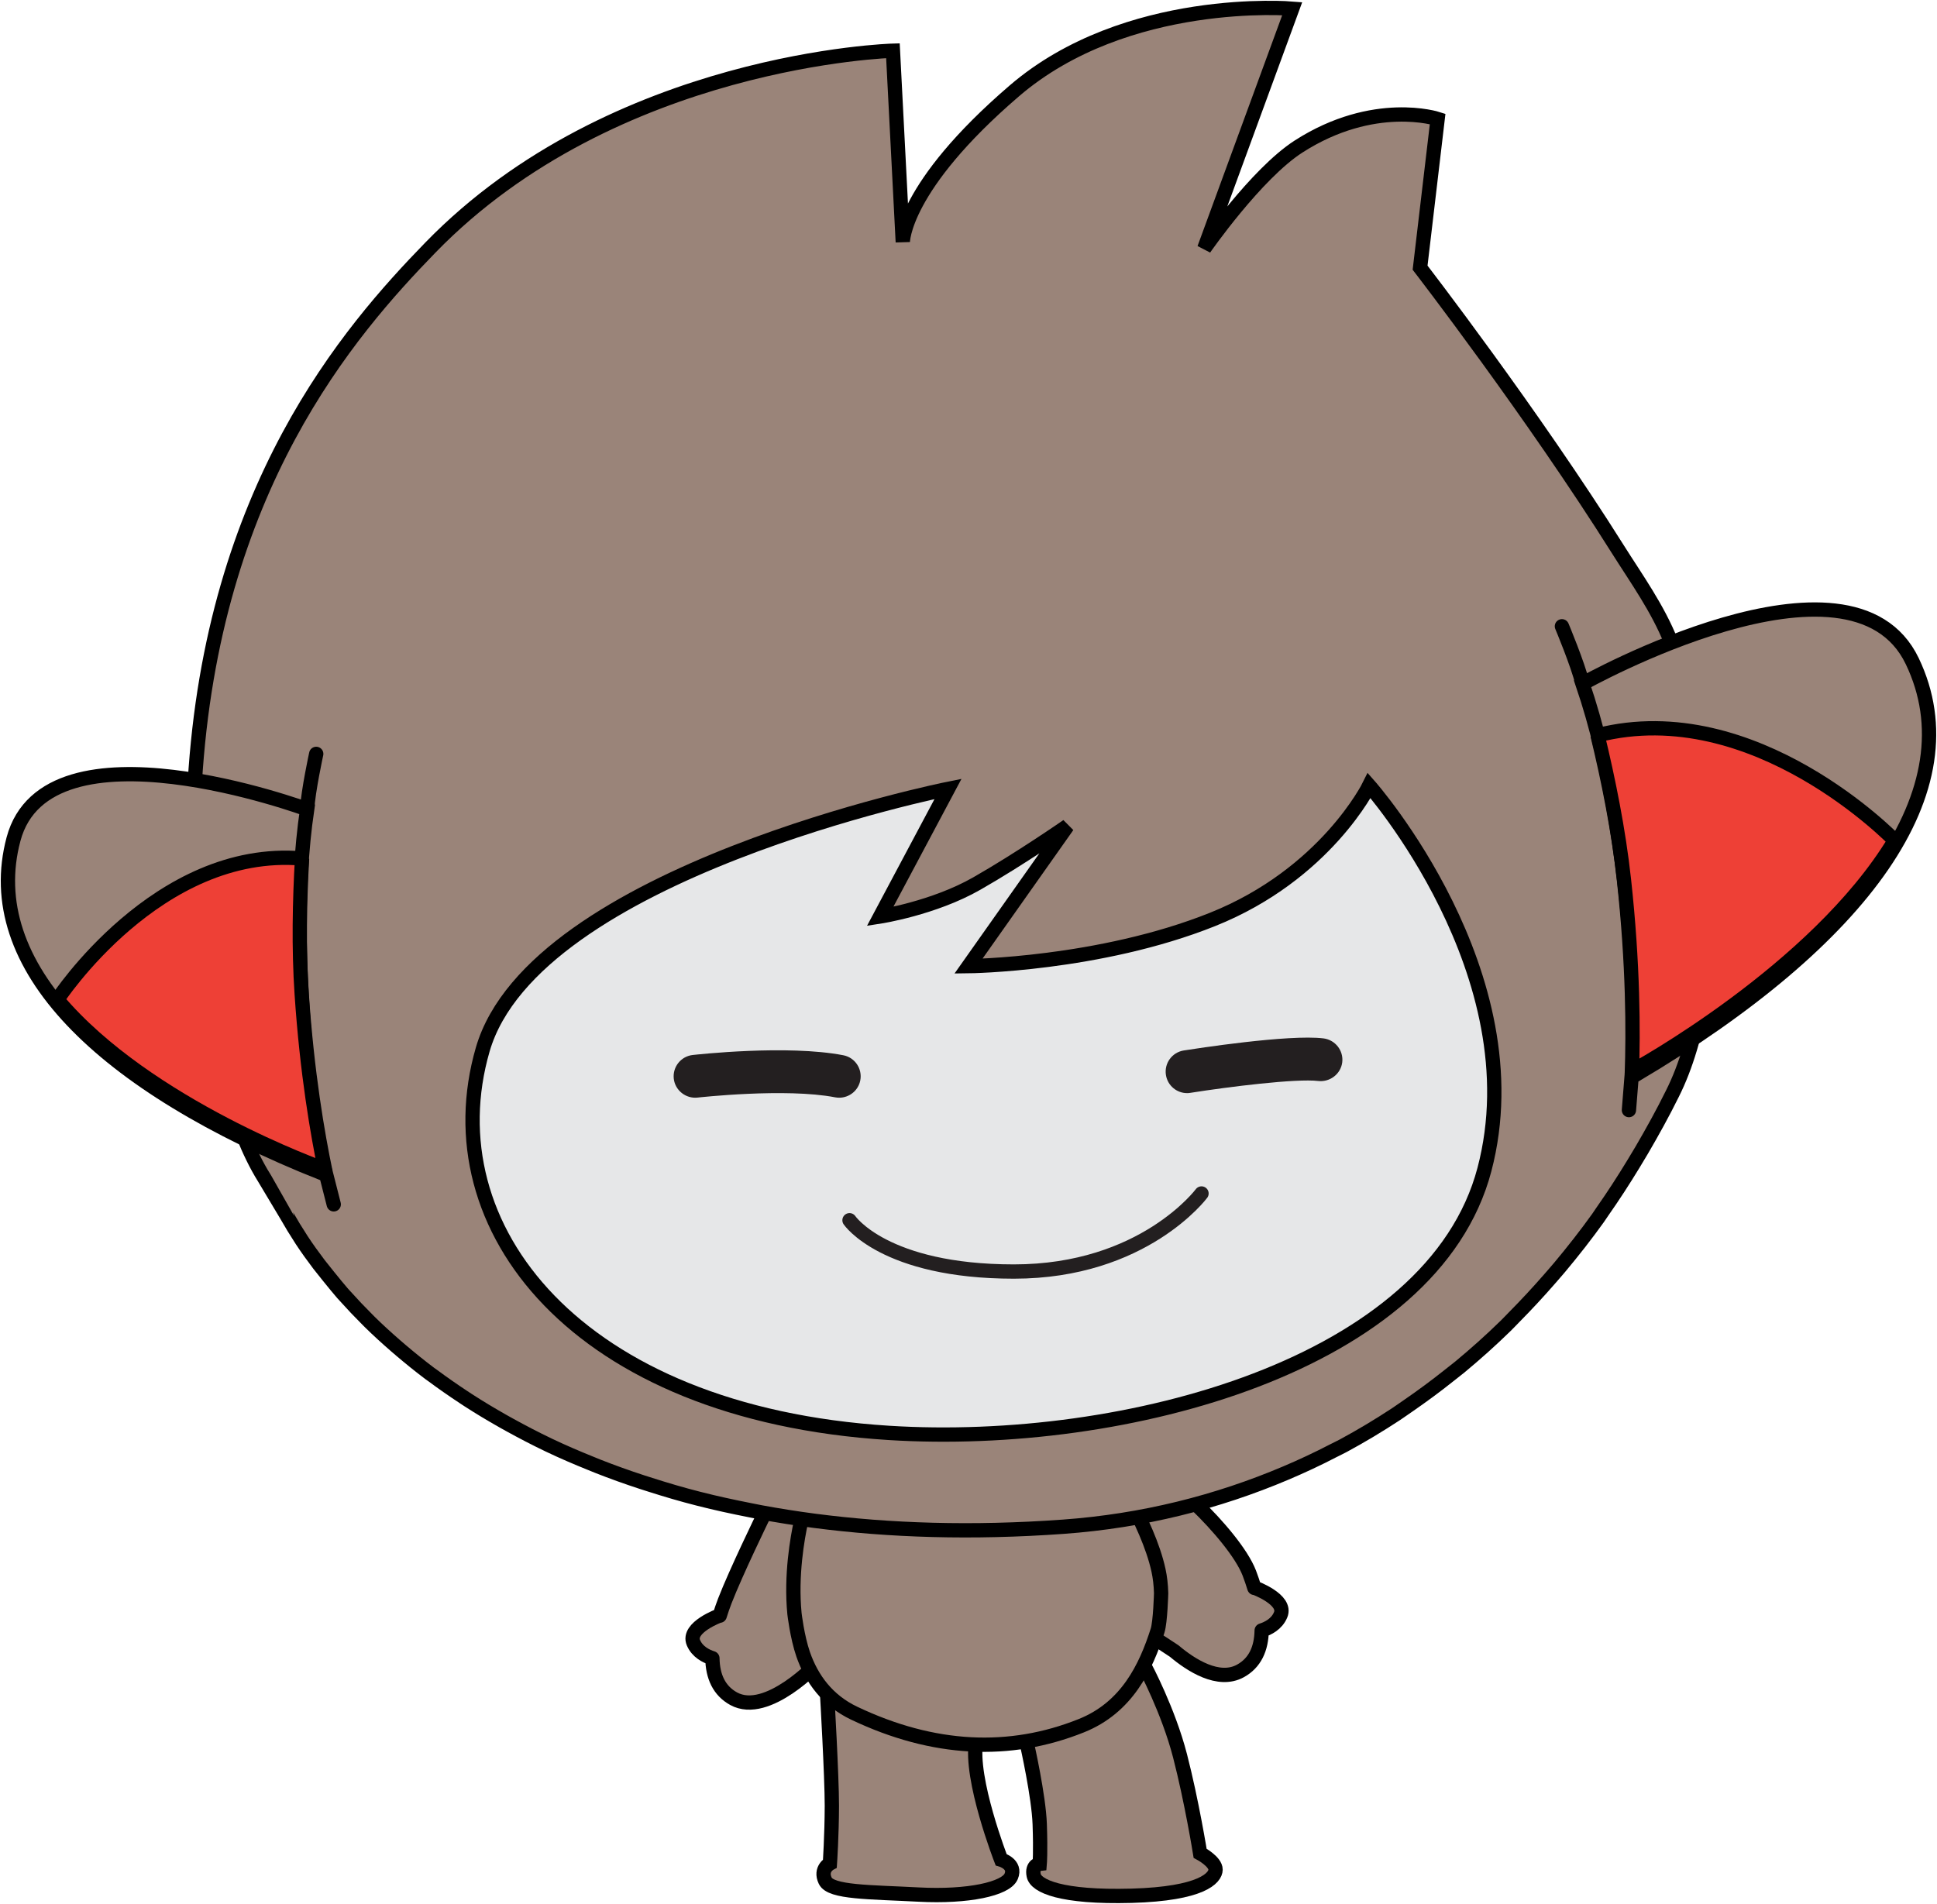
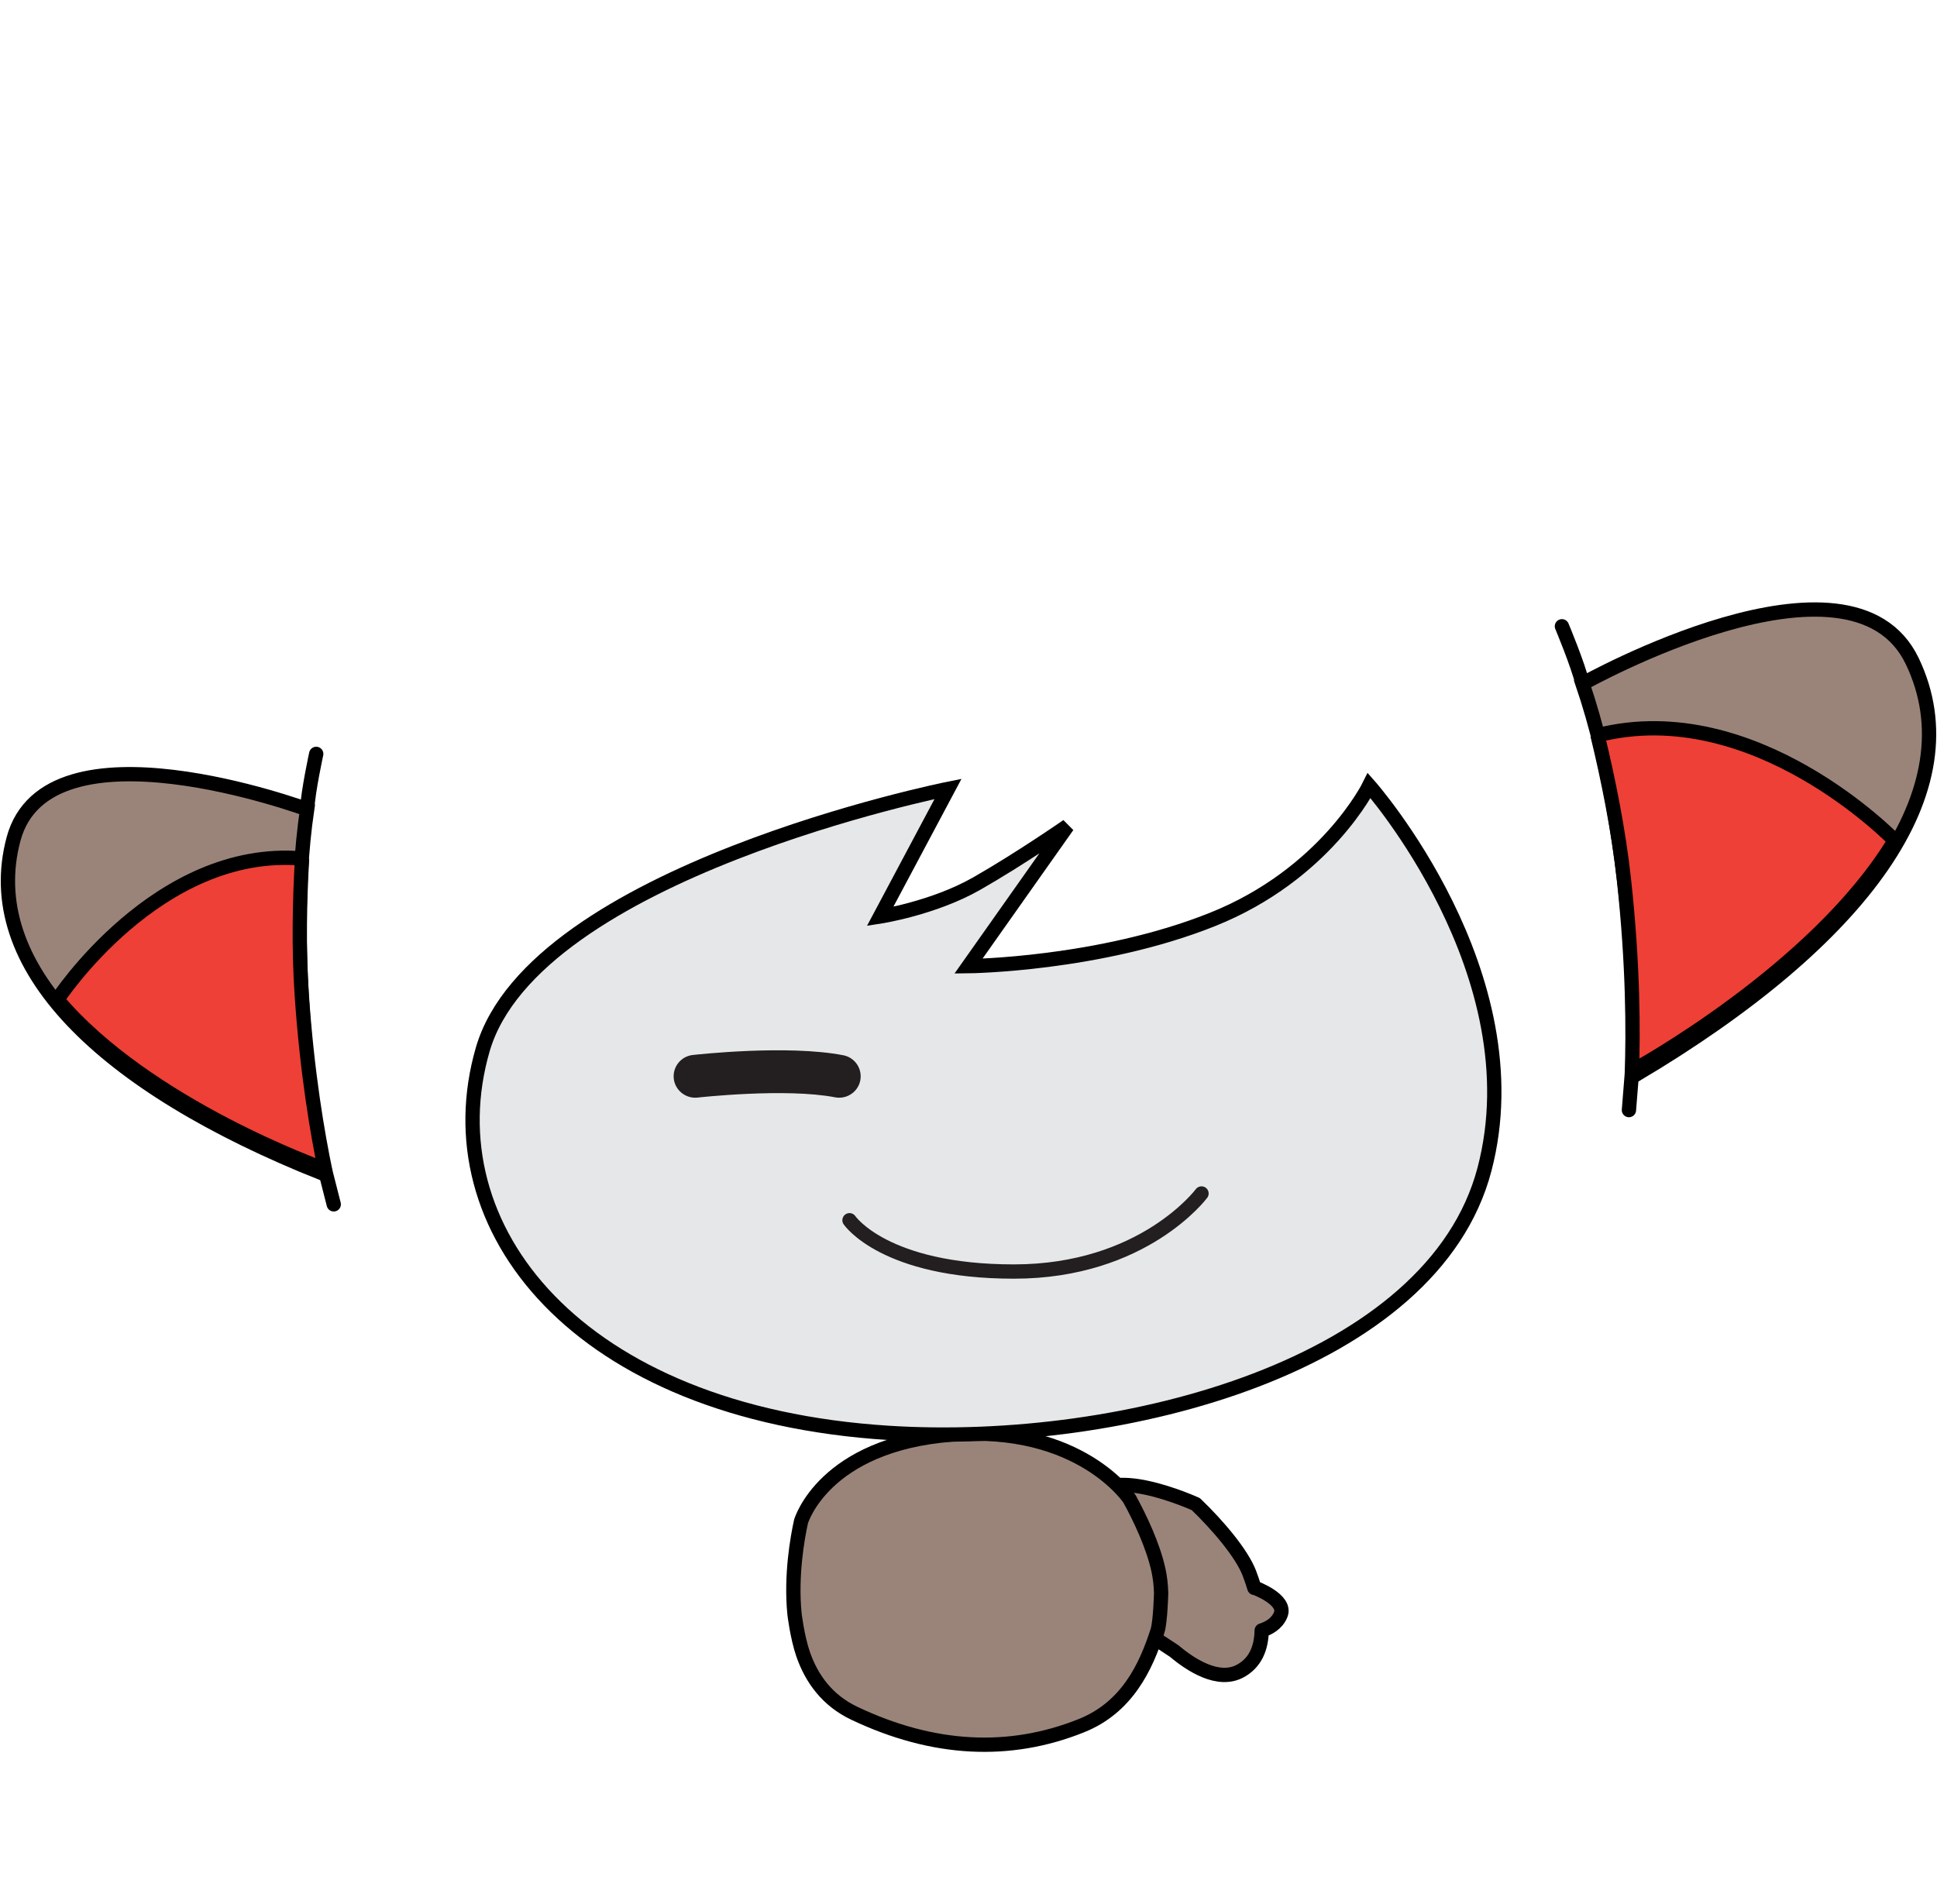
<svg xmlns="http://www.w3.org/2000/svg" version="1.1" width="122.149" height="120.091" viewBox="0.117 0.194 122.149 120.091">
  <g id="ID0.12530470034107566">
-     <path id="L_Arm" fill="#9A8479" stroke="#000000" stroke-linecap="round" stroke-linejoin="round" d="M 54.392 94.299 C 52.165 90.16 48.243 95.837 48.243 95.837 C 48.243 95.837 46.522 99.371 45.823 101.179 C 45.699 101.498 45.597 101.806 45.503 102.106 L 45.503 102.091 C 45.503 102.091 43.435 102.84 43.846 103.809 C 44.092 104.391 44.642 104.661 45.041 104.788 C 45.061 105.951 45.471 106.839 46.378 107.34 C 48.508 108.519 51.728 105.042 51.728 105.042 C 51.739 105.027 51.097 105.653 51.739 105.027 C 52.111 104.49 56.592 98.384 54.392 94.299 L 54.392 94.299 L 54.392 94.299 L 54.392 94.299 L 54.392 94.299 L 54.392 94.299 L 54.392 94.299 L 54.392 94.299 Z " stroke-width="0.902" />
    <path id="R_Arm" fill="#9A8479" stroke="#000000" stroke-linecap="round" stroke-linejoin="round" d="M 79.219 100.335 L 79.219 100.353 C 79.125 100.05 79.022 99.739 78.9 99.419 C 78.419 98.171 76.917 96.404 75.528 95.069 C 75.528 95.069 69.56 92.344 68.996 95.069 C 68.431 97.794 71.384 102.643 72.625 103.359 C 73.116 103.642 73.671 104.004 74.166 104.337 C 75.216 105.222 76.957 106.354 78.343 105.588 C 79.251 105.087 79.659 104.196 79.68 103.038 C 80.076 102.909 80.629 102.641 80.873 102.053 C 81.287 101.085 79.219 100.335 79.219 100.335 L 79.219 100.335 L 79.219 100.335 L 79.219 100.335 L 79.219 100.335 L 79.219 100.335 L 79.219 100.335 L 79.219 100.335 Z " stroke-width="0.902" />
-     <path id="L_Leg_1_" fill="#9A8479" stroke="#000000" d="M 56.78 104.645 C 52.88 103.159 52.274 107.027 52.274 107.027 C 52.274 107.027 52.575 112.198 52.575 114.088 C 52.571 115.978 52.451 117.736 52.451 117.736 C 52.451 117.736 51.804 118.081 52.157 118.823 C 52.509 119.568 54.947 119.532 58.051 119.696 C 61.156 119.861 63.551 119.338 63.882 118.55 C 64.213 117.772 63.248 117.495 63.248 117.495 C 63.248 117.495 61.258 112.378 61.671 110.048 C 62.221 106.94 60.681 106.131 56.78 104.645 L 56.78 104.645 L 56.78 104.645 L 56.78 104.645 L 56.78 104.645 L 56.78 104.645 L 56.78 104.645 L 56.78 104.645 Z " stroke-width="0.902" />
-     <path id="R_Leg_2_" fill="#9A8479" stroke="#000000" d="M 66.852 105.335 C 63.919 106.674 64.89 110.245 64.89 110.245 C 64.89 110.245 65.623 113.497 65.683 115.262 C 65.745 117.028 65.683 117.757 65.683 117.757 C 65.683 117.757 65.162 117.817 65.303 118.489 C 65.44 119.162 67.025 119.892 71.472 119.772 C 75.921 119.647 76.765 118.641 76.771 118.126 C 76.778 117.612 75.798 117.091 75.798 117.091 C 75.798 117.091 75.269 113.802 74.531 110.944 C 73.791 108.083 72.32 105.337 72.32 105.337 C 71.569 103.774 69.785 103.996 66.852 105.335 L 66.852 105.335 L 66.852 105.335 L 66.852 105.335 L 66.852 105.335 L 66.852 105.335 L 66.852 105.335 L 66.852 105.335 Z " stroke-width="0.902" />
    <path id="Belly" fill="#9A8479" stroke="#000000" d="M 60.153 90.679 C 52.048 91.306 50.63 96.164 50.63 96.164 C 50.404 97.192 49.981 99.554 50.217 101.975 C 50.217 101.975 50.382 103.43 50.766 104.546 C 51.305 106.097 52.303 107.459 53.988 108.258 C 58.981 110.633 63.785 110.855 68.3 109.047 C 71.175 107.901 72.377 105.365 73.115 103.048 C 73.291 102.495 73.339 100.684 73.339 100.684 C 73.325 100.162 73.267 99.676 73.173 99.244 C 72.833 97.68 72.014 95.966 71.354 94.752 C 71.356 94.753 68.259 90.052 60.153 90.679 L 60.153 90.679 L 60.153 90.679 L 60.153 90.679 L 60.153 90.679 L 60.153 90.679 L 60.153 90.679 L 60.153 90.679 Z " stroke-width="0.902" />
    <g id="Head_1_">
-       <path id="Head" fill="#9A8479" stroke="#000000" d="M 18.207 76.881 C 18.479 77.36 18.77 77.841 19.089 78.329 C 19.108 78.361 19.128 78.392 19.149 78.424 C 19.482 78.931 19.85 79.441 20.236 79.951 C 20.31 80.048 21.27 81.257 21.714 81.766 C 21.775 81.835 21.844 81.903 21.904 81.974 C 22.337 82.458 22.796 82.942 23.279 83.423 C 23.336 83.479 23.39 83.538 23.448 83.593 C 23.961 84.099 24.506 84.593 25.073 85.087 C 25.181 85.182 25.292 85.277 25.405 85.372 C 25.986 85.865 26.589 86.355 27.227 86.834 C 27.288 86.882 27.357 86.928 27.42 86.971 C 28.032 87.426 28.672 87.872 29.333 88.308 C 29.439 88.377 29.54 88.447 29.647 88.515 C 30.343 88.966 31.074 89.404 31.829 89.832 C 31.971 89.913 32.117 89.993 32.263 90.074 C 33.047 90.506 33.854 90.928 34.699 91.332 C 34.73 91.349 34.765 91.36 34.796 91.378 C 35.621 91.77 36.481 92.14 37.363 92.495 C 37.519 92.556 37.671 92.624 37.828 92.684 C 38.721 93.036 39.648 93.369 40.599 93.68 C 40.772 93.737 40.95 93.791 41.123 93.847 C 42.113 94.164 43.126 94.464 44.181 94.731 C 44.188 94.732 44.196 94.734 44.202 94.736 C 45.254 95.006 46.351 95.242 47.468 95.462 C 47.676 95.503 47.884 95.543 48.094 95.586 C 49.196 95.789 50.327 95.97 51.491 96.122 C 56.195 96.735 61.404 96.909 67.157 96.495 C 72.191 96.132 76.88 94.941 81.197 93.11 C 82.218 92.677 83.217 92.21 84.194 91.702 C 84.4 91.595 84.617 91.497 84.821 91.386 C 85.963 90.77 87.07 90.104 88.15 89.394 C 88.407 89.224 88.657 89.042 88.912 88.869 C 89.796 88.261 90.661 87.623 91.498 86.955 C 91.722 86.778 91.949 86.604 92.171 86.423 C 93.167 85.597 94.135 84.731 95.063 83.824 C 95.243 83.648 95.416 83.463 95.594 83.281 C 96.366 82.501 97.118 81.691 97.843 80.858 C 98.05 80.616 98.263 80.38 98.465 80.137 C 99.311 79.127 100.126 78.089 100.897 77.011 C 100.989 76.882 101.073 76.745 101.165 76.616 C 101.846 75.647 102.493 74.647 103.113 73.628 C 103.292 73.336 103.469 73.04 103.645 72.742 C 104.322 71.583 104.975 70.404 105.574 69.19 C 109.043 62.326 108.596 48.47 105.502 40.695 C 104.651 38.555 103.309 36.695 102.151 34.857 C 96.739 26.245 89.669 17.079 89.669 17.079 L 90.776 7.695 C 90.776 7.695 86.76 6.385 82.009 9.434 C 79.329 11.156 76.059 15.868 76.059 15.868 L 81.606 0.739 C 81.606 0.739 71.153 -0.148 64.085 5.923 C 57.015 11.993 57.048 15.465 57.048 15.465 L 56.426 3.392 C 56.426 3.392 38.851 3.877 27.257 15.811 C 22.149 21.065 13.499 30.992 12.399 49.591 L 12.369 49.801 C 12.033 54.189 12.891 68.249 16.763 74.465 C 16.763 74.466 18.16 76.798 18.207 76.881 L 18.207 76.881 L 18.207 76.881 L 18.207 76.881 L 18.207 76.881 L 18.207 76.881 L 18.207 76.881 L 18.207 76.881 Z " stroke-width="0.902" />
      <path id="Face" fill="#E6E7E8" stroke="#000000" d="M 86.461 49.747 C 86.461 49.747 83.716 55.336 76.576 58.19 C 69.435 61.048 61.189 61.136 61.189 61.136 L 67.433 52.291 C 67.433 52.291 64.443 54.367 61.718 55.923 C 58.991 57.482 55.616 58.003 55.616 58.003 L 59.901 49.955 C 59.901 49.955 33.806 55.191 30.558 66.394 C 27.314 77.597 36.452 89.335 56.163 90.575 C 71.073 91.513 90.479 86.29 93.726 73.964 C 96.975 61.633 86.461 49.747 86.461 49.747 L 86.461 49.747 L 86.461 49.747 L 86.461 49.747 L 86.461 49.747 L 86.461 49.747 L 86.461 49.747 L 86.461 49.747 Z " stroke-width="0.902" />
      <g id="R_Ear_1_">
        <path id="Outer_Ear_1_" fill="#9A8479" stroke="#000000" stroke-linecap="round" d="M 99.914 43.32 C 99.914 43.32 116.838 33.815 120.706 41.898 C 124.574 49.981 117.655 59.453 103.215 68.023 C 103.215 68.023 103.533 53.951 99.914 43.32 L 99.914 43.32 L 99.914 43.32 L 99.914 43.32 L 99.914 43.32 L 99.914 43.32 L 99.914 43.32 L 99.914 43.32 Z M 99.914 43.32 C 99.612 42.076 98.613 39.697 98.613 39.697 M 102.839 70.214 L 103.021 67.938 " stroke-width="0.902" />
        <path id="Inner_Ear" fill="#EE4036" stroke="#000000" d="M 103.021 67.938 C 103.115 65.331 103.111 61.04 102.523 55.681 C 102.185 52.562 101.531 49.346 100.859 46.567 L 100.861 46.571 C 110.774 44.047 119.597 53.209 119.597 53.209 L 119.601 53.209 C 114.646 61.434 103.1 67.71 103.1 67.71 L 103.021 67.938 L 103.021 67.938 L 103.021 67.938 L 103.021 67.938 L 103.021 67.938 L 103.021 67.938 L 103.021 67.938 L 103.021 67.938 Z " stroke-width="0.902" />
      </g>
      <g id="L_Ear">
        <path id="Outer_Ear_2_" fill="#9A8479" stroke="#000000" stroke-linecap="round" d="M 20.486 74.223 C 6.43 68.629 -1.155 61.066 0.97 53.121 C 3.095 45.175 19.485 51.241 19.485 51.241 C 17.982 61.466 20.486 74.223 20.486 74.223 L 20.486 74.223 L 20.486 74.223 L 20.486 74.223 L 20.486 74.223 L 20.486 74.223 L 20.486 74.223 L 20.486 74.223 Z M 20.058 47.746 C 20.058 47.746 19.554 50.062 19.485 51.241 M 20.643 74.114 L 21.163 76.159 " stroke-width="0.902" />
        <path id="Inner_Ear_1_" fill="#EE4036" stroke="#000000" d="M 20.538 73.92 C 20.538 73.92 9.389 69.972 3.73 63.245 L 3.733 63.245 C 3.733 63.245 10.046 53.561 19.165 54.343 L 19.166 54.341 C 19.014 56.97 18.948 59.998 19.143 62.886 C 19.474 67.853 20.149 71.758 20.643 74.114 L 20.538 73.92 L 20.538 73.92 L 20.538 73.92 L 20.538 73.92 L 20.538 73.92 L 20.538 73.92 L 20.538 73.92 L 20.538 73.92 Z " stroke-width="0.902" />
      </g>
-       <path id="R_Eye" fill="#231F20" d="M 74.977 69.144 C 74.322 69.144 73.75 68.671 73.642 68.004 C 73.523 67.266 74.026 66.572 74.764 66.454 C 75.436 66.348 81.387 65.42 83.58 65.692 C 84.322 65.786 84.849 66.463 84.76 67.2 C 84.666 67.944 83.979 68.46 83.249 68.379 C 81.869 68.212 77.58 68.746 75.191 69.125 C 75.119 69.139 75.047 69.144 74.977 69.144 L 74.977 69.144 L 74.977 69.144 L 74.977 69.144 L 74.977 69.144 L 74.977 69.144 L 74.977 69.144 L 74.977 69.144 L 74.977 69.144 Z " stroke-width="0.902" />
      <path id="L_Eye" fill="#231F20" d="M 53.039 69.433 C 52.955 69.433 52.869 69.424 52.78 69.409 C 49.655 68.804 44.159 69.42 44.105 69.425 C 43.374 69.506 42.693 68.979 42.606 68.236 C 42.522 67.495 43.054 66.823 43.798 66.739 C 44.041 66.714 49.759 66.073 53.295 66.755 C 54.028 66.895 54.51 67.606 54.367 68.343 C 54.242 68.984 53.674 69.433 53.039 69.433 L 53.039 69.433 L 53.039 69.433 L 53.039 69.433 L 53.039 69.433 L 53.039 69.433 L 53.039 69.433 L 53.039 69.433 L 53.039 69.433 Z " stroke-width="0.902" />
      <path id="Mouth" fill="none" stroke="#231F20" stroke-linecap="round" d="M 53.688 77.162 C 53.688 77.162 55.878 80.398 64.054 80.398 C 72.233 80.398 75.885 75.474 75.885 75.474 " stroke-width="0.902" />
    </g>
  </g>
</svg>